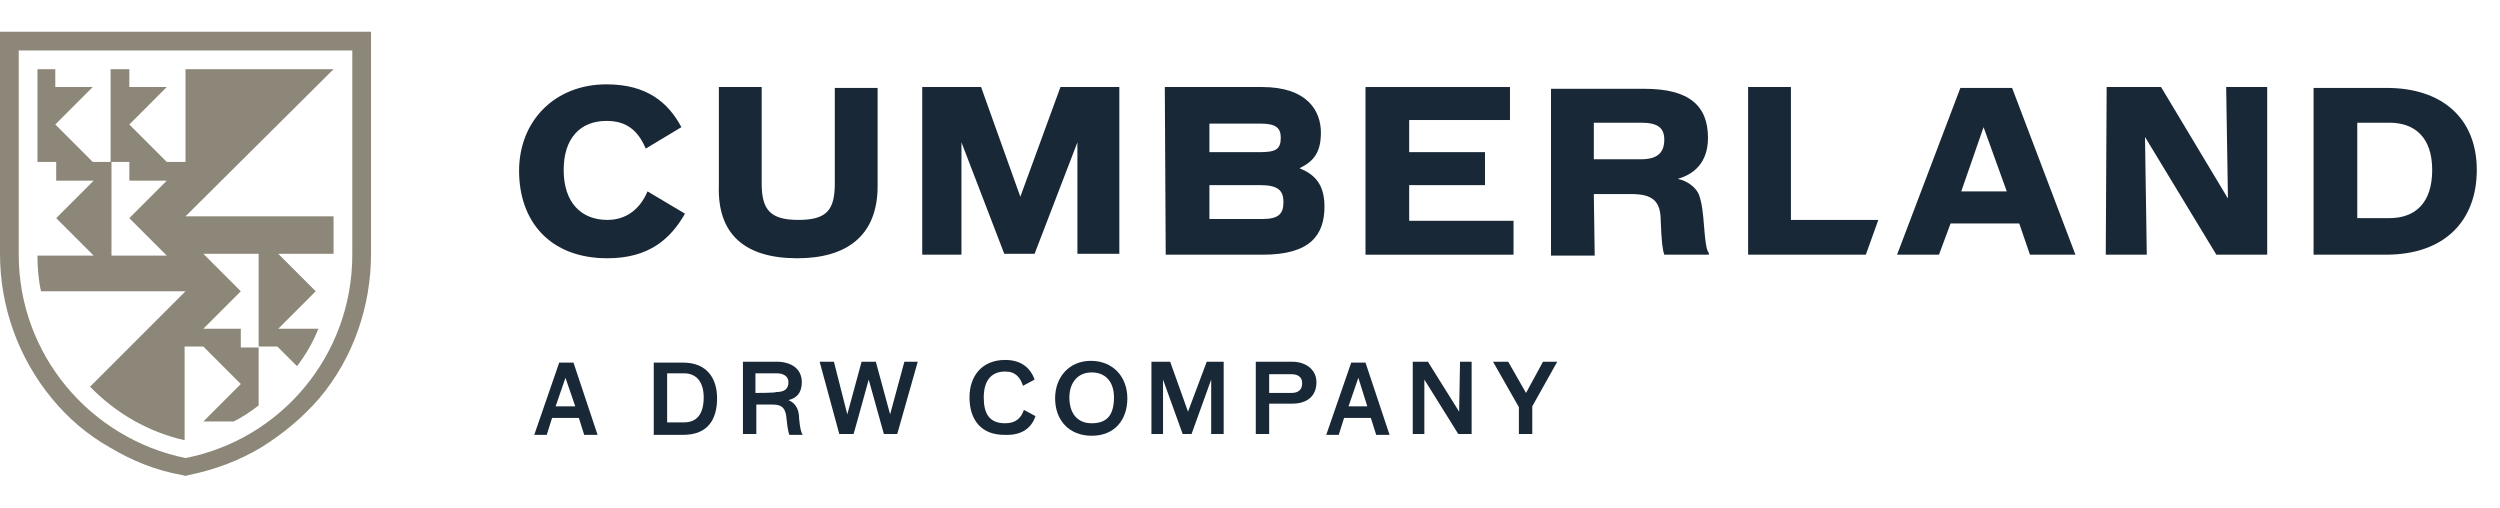
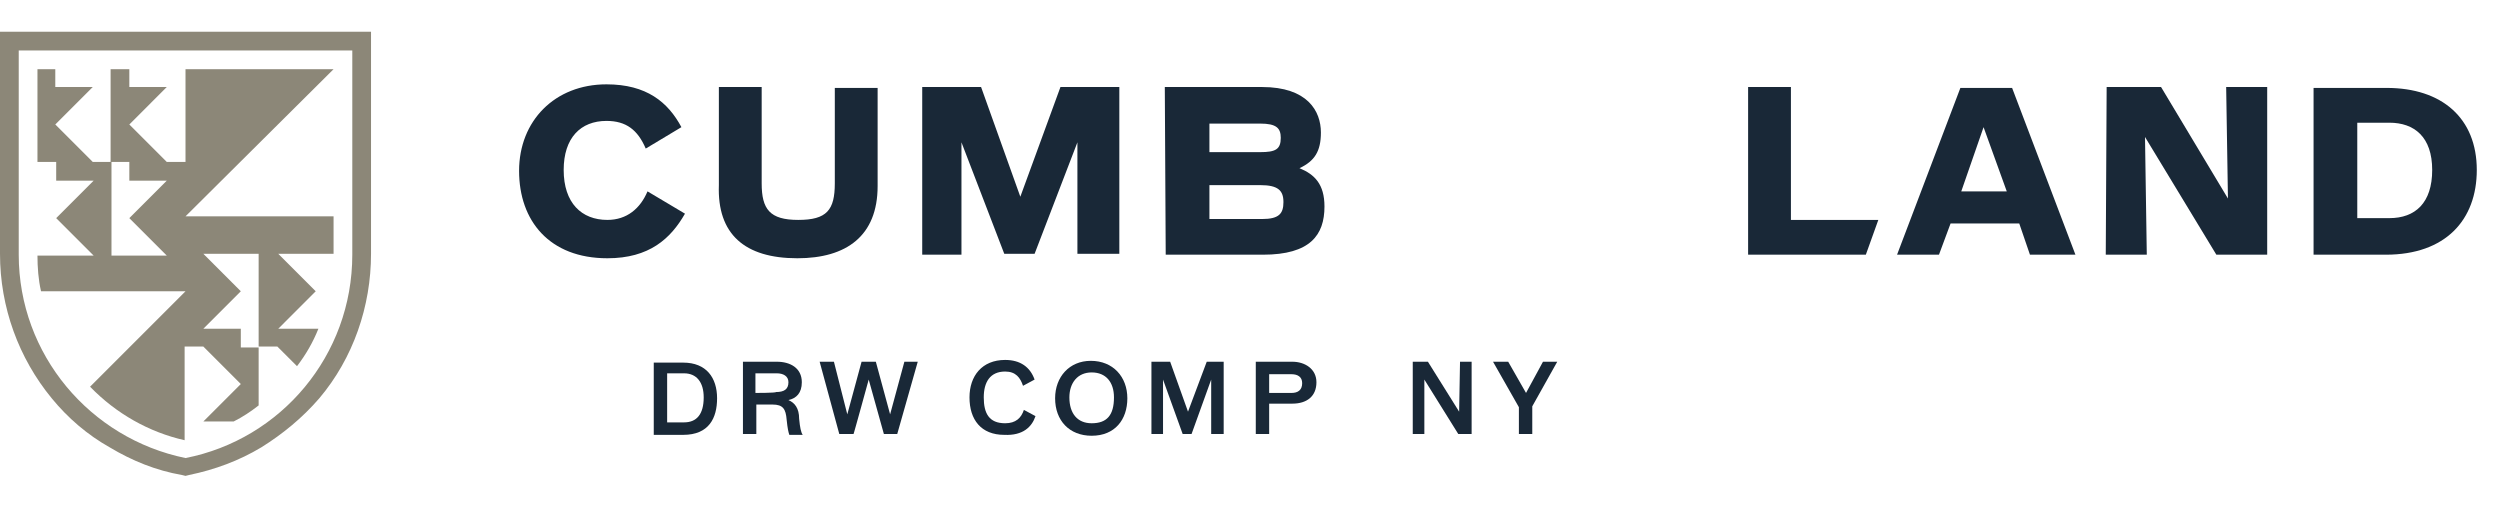
<svg xmlns="http://www.w3.org/2000/svg" fill="none" viewBox="0 0 197 40" height="40" width="197">
  <path fill="#8C8778" d="M3.233 22.952H14.618L7.098 30.472C9.136 32.58 11.737 34.056 14.548 34.689V27.309H16.024L18.976 30.261L16.024 33.213H18.413C19.116 32.861 19.749 32.44 20.381 31.948V27.38H18.976V25.904H16.024L18.976 22.952L16.024 20H20.381V27.309H21.857L23.404 28.855C24.106 27.942 24.669 26.958 25.09 25.904H21.928L24.879 22.952L21.928 20H26.285V17.048H14.618L26.285 5.452H14.618V12.761H13.142L10.191 9.809L13.142 6.857H10.191V5.452H8.715V12.761H7.309L4.357 9.809L7.309 6.857H4.357V5.452H2.952V12.761H4.428V14.237H7.379L4.428 17.189L7.379 20.14H2.952C2.952 21.054 3.022 22.038 3.233 22.952ZM8.785 12.761H10.191V14.237H13.142L10.191 17.189L13.142 20.14H8.785V12.761Z" clip-rule="evenodd" fill-rule="evenodd" />
  <path fill="#8C8778" d="M0 2.5V20C0 24.217 1.476 28.223 4.076 31.386C5.341 32.932 6.888 34.267 8.645 35.251C10.402 36.305 12.299 37.078 14.337 37.43L14.618 37.5L14.9 37.43C16.938 37.008 18.835 36.305 20.592 35.251C22.279 34.197 23.825 32.932 25.161 31.386C27.831 28.223 29.237 24.147 29.237 20V2.5H0ZM27.761 20.07C27.761 28.012 22.139 34.618 14.618 36.094C7.098 34.548 1.476 27.942 1.476 20.07V3.976H27.761V20.07Z" clip-rule="evenodd" fill-rule="evenodd" />
-   <path fill="#192837" d="M45.613 32.932H43.504L43.083 34.267H42.099L44.066 28.574H45.191L47.089 34.267H46.034L45.613 32.932ZM43.785 32.018H45.331L44.558 29.769L43.785 32.018Z" clip-rule="evenodd" fill-rule="evenodd" />
  <path fill="#192837" d="M53.836 34.267H51.516V28.574H53.836C55.663 28.574 56.506 29.769 56.506 31.385C56.506 32.932 55.874 34.267 53.836 34.267ZM53.906 29.418H52.571V33.283H53.906C54.89 33.283 55.452 32.651 55.452 31.315C55.452 30.12 54.89 29.418 53.906 29.418Z" clip-rule="evenodd" fill-rule="evenodd" />
  <path fill="#192837" d="M63.183 30.12C63.183 30.964 62.761 31.385 62.129 31.526C62.621 31.737 62.972 32.158 62.972 33.002C63.042 33.705 63.113 34.056 63.253 34.267H62.199C62.129 34.056 62.058 33.775 61.988 33.072C61.918 32.229 61.707 31.877 60.864 31.877H59.599V34.197H58.544V28.504H61.215C62.269 28.504 63.183 28.996 63.183 30.12ZM59.528 29.418V30.964C59.528 30.964 61.145 30.964 61.145 30.893C61.777 30.893 62.129 30.683 62.129 30.12C62.129 29.628 61.707 29.418 61.215 29.418H59.528Z" clip-rule="evenodd" fill-rule="evenodd" />
  <path fill="#192837" d="M69.649 34.197L68.454 29.91C68.454 29.91 67.259 34.267 67.259 34.197H66.135L64.588 28.504H65.713L66.767 32.651L67.892 28.504H69.016L70.141 32.651L71.265 28.504H72.319L70.703 34.197H69.649Z" />
  <path fill="#192837" d="M80.683 32.299L81.597 32.791C81.315 33.634 80.613 34.337 79.137 34.267C77.309 34.267 76.396 33.072 76.396 31.315C76.396 29.628 77.38 28.363 79.207 28.363C80.402 28.363 81.175 28.926 81.526 29.91L80.613 30.401C80.402 29.769 80.05 29.277 79.207 29.277C78.012 29.277 77.52 30.12 77.52 31.315C77.52 32.58 77.942 33.353 79.207 33.353C80.05 33.353 80.472 32.932 80.683 32.299Z" />
  <path fill="#192837" d="M86.024 34.337C84.267 34.337 83.143 33.142 83.143 31.385C83.143 29.699 84.267 28.434 85.954 28.434C87.711 28.434 88.835 29.699 88.835 31.385C88.835 33.072 87.852 34.337 86.024 34.337ZM87.781 31.315C87.781 30.12 87.149 29.347 86.024 29.347C84.9 29.347 84.267 30.191 84.267 31.315C84.267 32.58 84.9 33.353 86.024 33.353C87.219 33.353 87.781 32.721 87.781 31.315Z" clip-rule="evenodd" fill-rule="evenodd" />
  <path fill="#192837" d="M95.091 28.504H96.426V34.197H95.442V29.91L93.896 34.197H93.193L91.647 29.91V34.197H90.733V28.504H92.209L93.615 32.44L95.091 28.504Z" />
  <path fill="#192837" d="M98.956 28.504H101.838C102.821 28.504 103.735 29.066 103.735 30.12C103.735 31.245 102.962 31.807 101.838 31.807H100.01V34.197H98.956V28.504ZM100.01 29.488V30.964H101.767C102.259 30.964 102.611 30.753 102.611 30.191C102.611 29.699 102.259 29.488 101.767 29.488H100.01Z" clip-rule="evenodd" fill-rule="evenodd" />
-   <path fill="#192837" d="M108.022 32.932H105.914L105.492 34.267H104.508L106.476 28.574H107.601L109.498 34.267H108.444L108.022 32.932ZM106.265 32.018H107.741L107.038 29.769L106.265 32.018Z" clip-rule="evenodd" fill-rule="evenodd" />
  <path fill="#192837" d="M112.52 28.504L114.98 32.44L115.05 28.504H115.964V34.197H114.91L112.239 29.91V34.197H111.325V28.504H112.52Z" />
  <path fill="#192837" d="M119.689 34.197V32.088L117.651 28.504H118.846L120.251 30.964L121.587 28.504H122.711L120.743 32.018V34.197H119.689Z" />
  <path fill="#192837" d="M53.976 16.837C52.852 18.805 51.165 20.351 47.862 20.351C43.293 20.351 40.904 17.399 40.904 13.464C40.904 9.528 43.715 6.646 47.791 6.646C50.954 6.646 52.641 8.052 53.695 10.02L50.884 11.707C50.251 10.231 49.337 9.528 47.791 9.528C45.753 9.528 44.418 10.863 44.418 13.393C44.418 15.994 45.824 17.329 47.862 17.329C49.408 17.329 50.462 16.416 51.024 15.08L53.976 16.837Z" />
  <path fill="#192837" d="M69.157 14.659C69.157 18.594 66.697 20.351 62.831 20.351C58.685 20.351 56.506 18.454 56.647 14.588V6.857H60.02V14.448C60.02 16.486 60.653 17.329 62.902 17.329C65.151 17.329 65.783 16.556 65.783 14.448V6.928H69.157V14.659Z" />
  <path fill="#192837" d="M75.763 20.07H72.671V6.857H77.309L80.402 15.502L83.564 6.857H88.203V20H84.9V11.215L81.526 20H79.137L75.763 11.215V20.07Z" />
  <path fill="#192837" d="M99.518 20.07H91.858L91.787 6.857H99.448C103.032 6.857 104.087 8.755 104.087 10.442C104.087 11.918 103.595 12.691 102.4 13.253C103.595 13.745 104.368 14.518 104.368 16.275C104.368 18.524 103.243 20.07 99.518 20.07ZM99.308 14.588H95.302V17.259H99.448C100.783 17.259 101.135 16.837 101.135 15.924C101.135 15.01 100.713 14.588 99.308 14.588ZM95.302 9.739V11.988H99.308C100.502 11.988 100.924 11.777 100.924 10.863C100.924 10.09 100.572 9.739 99.308 9.739H95.302Z" clip-rule="evenodd" fill-rule="evenodd" />
-   <path fill="#192837" d="M119.267 20.07H107.601V6.857H118.986V9.458H111.044V11.988H117.018V14.588H111.044V17.399H119.267V20.07Z" />
-   <path fill="#192837" d="M128.544 15.291H125.593L125.663 20.14H122.219V6.998H129.599C133.113 6.998 134.589 8.333 134.589 10.863C134.589 12.831 133.464 13.745 132.199 14.096C132.972 14.237 133.675 14.799 133.886 15.361C134.137 16.064 134.208 16.946 134.28 17.828C134.309 18.181 134.338 18.534 134.378 18.875C134.448 19.438 134.518 19.789 134.659 19.93V20.07H131.145C131.004 19.648 130.934 19.086 130.864 17.399C130.864 15.853 130.231 15.291 128.544 15.291ZM125.593 9.669V12.55H129.317C130.653 12.55 131.145 11.988 131.145 11.004C131.145 10.09 130.653 9.669 129.317 9.669H125.593Z" clip-rule="evenodd" fill-rule="evenodd" />
-   <path fill="#192837" d="M147.028 20.07H137.751V6.857H141.125V17.329H148.012L147.028 20.07Z" />
+   <path fill="#192837" d="M147.028 20.07H137.751V6.857H141.125V17.329H148.012L147.028 20.07" />
  <path fill="#192837" d="M159.117 17.61H153.705L152.791 20.07H149.488L154.478 6.928H158.554L163.544 20.07H159.96L159.117 17.61ZM154.548 15.08H158.133L156.305 10.02L154.548 15.08Z" clip-rule="evenodd" fill-rule="evenodd" />
  <path fill="#192837" d="M169.167 20.07H165.934L166.004 6.857H170.291L175.562 15.643L175.422 6.857H178.655V20.07H174.649L169.026 10.793L169.167 20.07Z" />
  <path fill="#192837" d="M188.002 20.07H182.309V6.928H188.072C192.43 6.928 195.171 9.317 195.171 13.393C195.171 17.329 192.711 20.07 188.002 20.07ZM185.753 9.669V17.189H188.283C190.321 17.189 191.657 15.994 191.657 13.393C191.657 10.793 190.251 9.669 188.283 9.669H185.753Z" clip-rule="evenodd" fill-rule="evenodd" />
</svg>